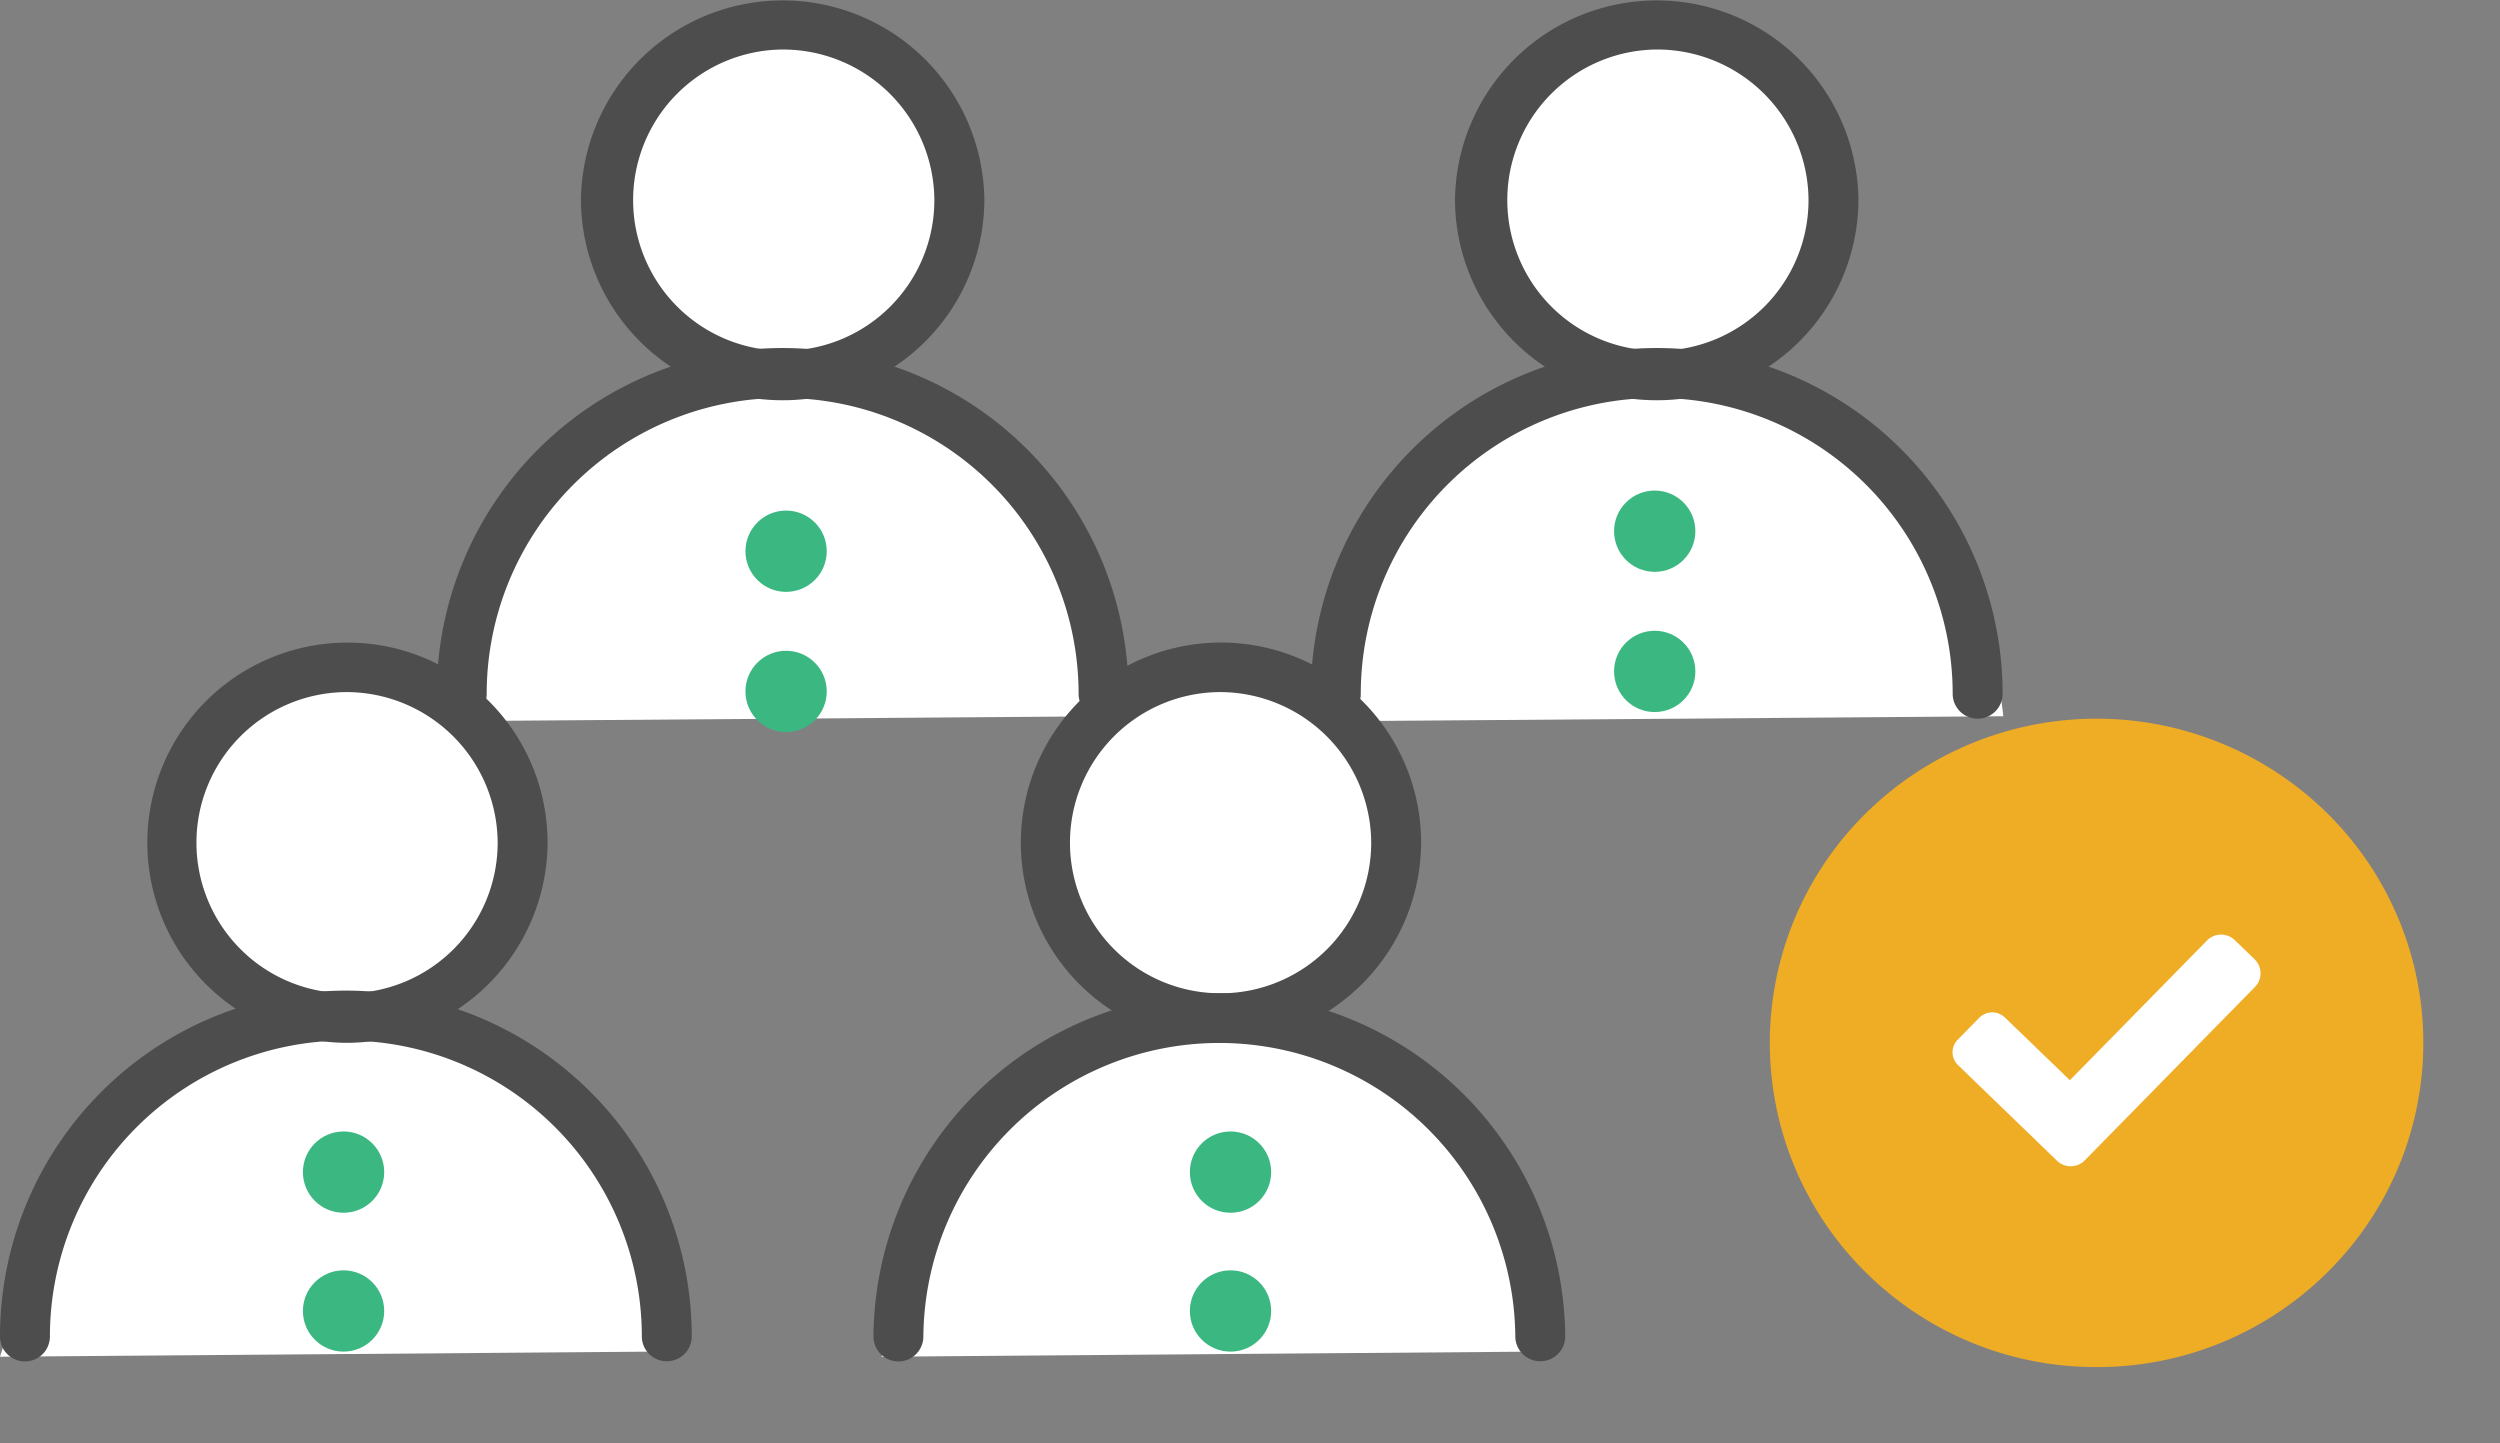
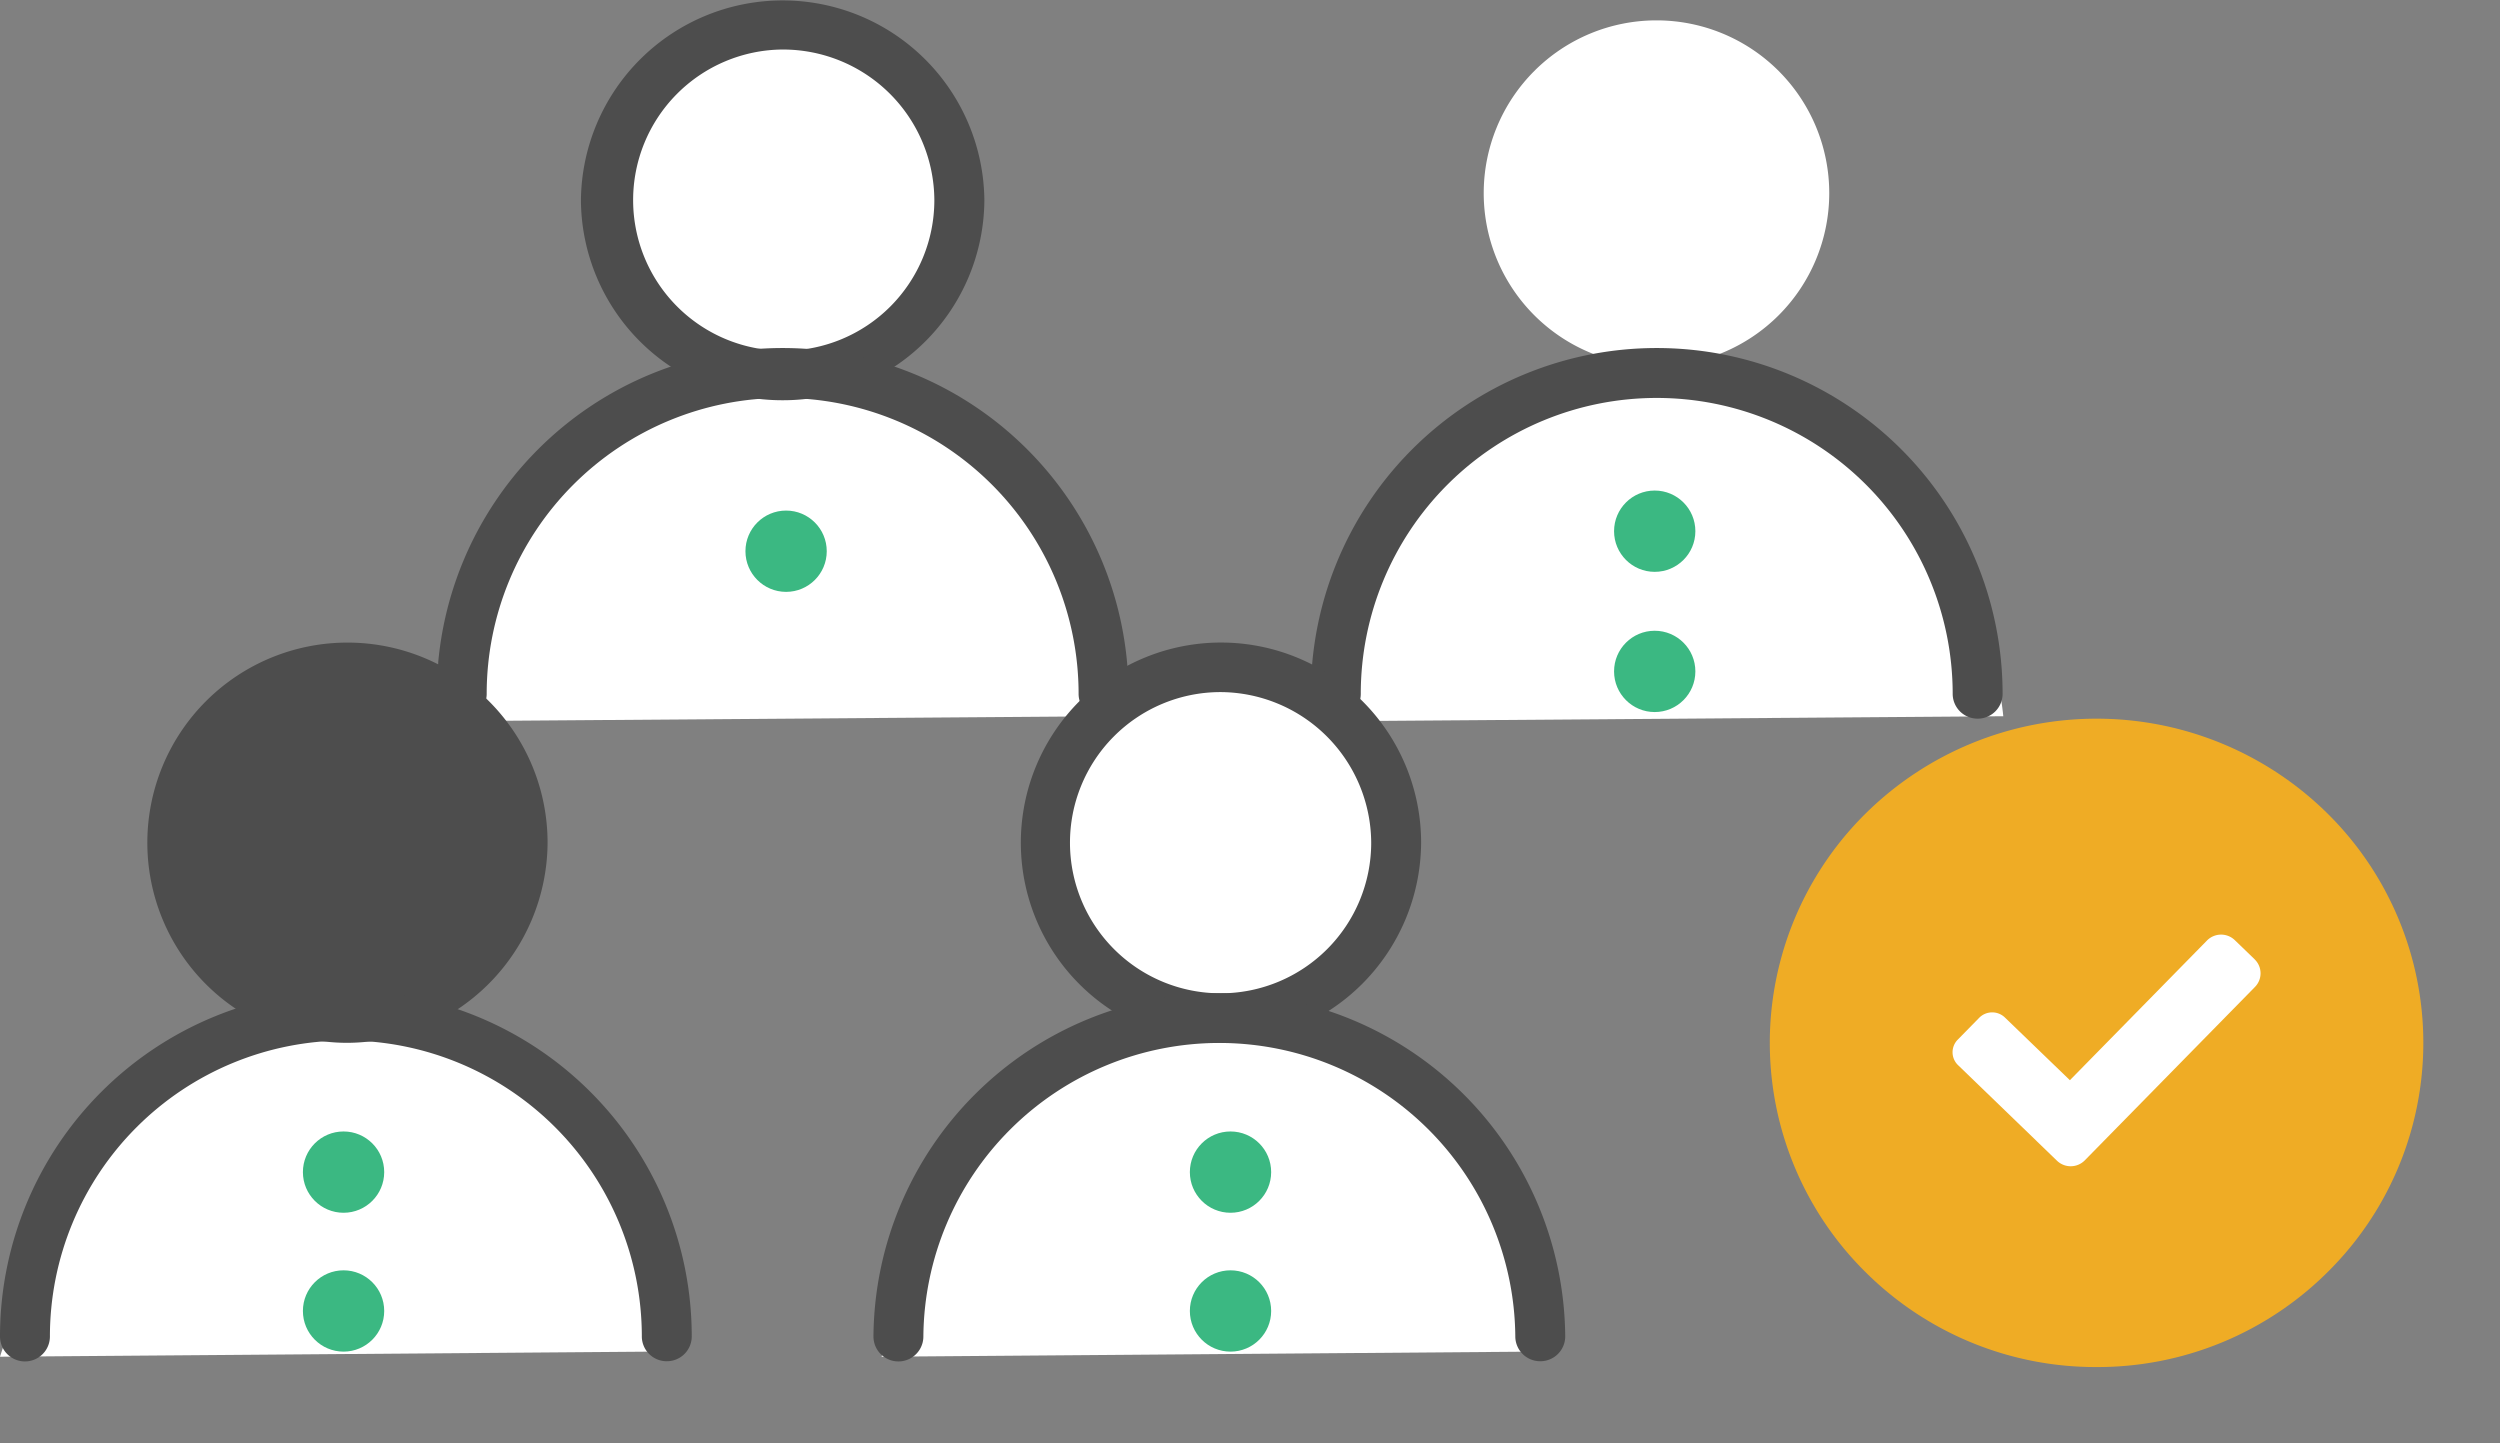
<svg xmlns="http://www.w3.org/2000/svg" width="123" height="71" viewBox="0 0 123 71">
  <rect x="0" y="0" width="123" height="71" fill="#808080" stroke="none" />
  <defs>
    <clipPath id="clip-path">
      <rect id="長方形_165" data-name="長方形 165" width="123" height="71" fill="none" />
    </clipPath>
  </defs>
  <g id="icon" transform="translate(-584.097 -4928.508)">
    <g id="グループ_149" data-name="グループ 149" transform="translate(584.097 4928.508)">
      <g id="グループ_148" data-name="グループ 148" transform="translate(0 0)" clip-path="url(#clip-path)">
        <path id="合体_6" data-name="合体 6" d="M6364.194,15189.039c15.609.771,16.93,17.2,16.93,17.2l-34.122.255S6352.817,15188.012,6364.194,15189.039Zm-7.693-8.537a8.5,8.5,0,1,1,8.5,8.5A8.5,8.5,0,0,1,6356.5,15180.5Z" transform="translate(-6326.5 -15171)" fill="#fff" />
        <path id="合体_7" data-name="合体 7" d="M6364.194,15189.039c15.609.771,16.93,17.2,16.93,17.2l-34.122.255S6352.817,15188.012,6364.194,15189.039Zm-8.632-8.537a8.5,8.5,0,1,1,8.5,8.5A8.5,8.5,0,0,1,6355.562,15180.5Z" transform="translate(-6282.563 -15171)" fill="#fff" />
        <path id="合体_8" data-name="合体 8" d="M6361.227,15188.785a8.5,8.5,0,1,1,3.393.082c13.459,1.635,14.629,16.632,14.629,16.632l-32.25.252S6351.812,15190.01,6361.227,15188.785Z" transform="translate(-6303.625 -15139)" fill="#fff" />
        <path id="合体_9" data-name="合体 9" d="M6362.3,15188.711a8.506,8.506,0,1,1,2.994.251c12.826,2.042,13.956,16.537,13.956,16.537l-32.25.252S6352.177,15188.813,6362.3,15188.711Z" transform="translate(-6347 -15139)" fill="#fff" />
-         <path id="パス_553" data-name="パス 553" d="M97.366,19.692a9.9,9.9,0,0,1-9.924-9.846,9.925,9.925,0,0,1,19.849,0,9.9,9.9,0,0,1-9.925,9.846m0-17.256a7.41,7.41,0,1,0,7.469,7.41,7.447,7.447,0,0,0-7.469-7.41" transform="translate(-15.856 0)" fill="#4d4d4d" />
        <path id="パス_554" data-name="パス 554" d="M111.585,39.347a1.223,1.223,0,0,1-1.228-1.218,14.561,14.561,0,0,0-29.122,0,1.228,1.228,0,0,1-2.456,0,17.017,17.017,0,0,1,34.034,0,1.223,1.223,0,0,1-1.228,1.218" transform="translate(-14.285 -3.989)" fill="#4d4d4d" />
        <path id="パス_555" data-name="パス 555" d="M44.836,19.692a9.9,9.9,0,0,1-9.924-9.846,9.925,9.925,0,0,1,19.849,0,9.9,9.9,0,0,1-9.925,9.846m0-17.256A7.41,7.41,0,1,0,52.3,9.847a7.447,7.447,0,0,0-7.469-7.41" transform="translate(-6.33 0)" fill="#4d4d4d" />
        <path id="パス_556" data-name="パス 556" d="M59.054,39.347a1.223,1.223,0,0,1-1.228-1.218,14.561,14.561,0,0,0-29.122,0,1.228,1.228,0,0,1-2.456,0,17.017,17.017,0,0,1,34.034,0,1.223,1.223,0,0,1-1.228,1.218" transform="translate(-4.759 -3.989)" fill="#4d4d4d" />
        <path id="パス_557" data-name="パス 557" d="M71.084,58.616a9.847,9.847,0,1,1,9.925-9.846,9.9,9.9,0,0,1-9.925,9.846m0-17.256a7.41,7.41,0,1,0,7.469,7.41,7.447,7.447,0,0,0-7.469-7.41" transform="translate(-11.09 -7.309)" fill="#4d4d4d" />
        <path id="パス_558" data-name="パス 558" d="M85.3,78.271a1.223,1.223,0,0,1-1.228-1.218,14.562,14.562,0,0,0-29.123,0,1.228,1.228,0,0,1-2.456,0,17.018,17.018,0,0,1,34.035,0A1.223,1.223,0,0,1,85.3,78.271" transform="translate(-9.519 -11.298)" fill="#4d4d4d" />
-         <path id="パス_559" data-name="パス 559" d="M18.588,58.616a9.846,9.846,0,1,1,9.924-9.846,9.9,9.9,0,0,1-9.924,9.846m0-17.256a7.41,7.41,0,1,0,7.468,7.41,7.447,7.447,0,0,0-7.468-7.41" transform="translate(-1.571 -7.309)" fill="#4d4d4d" />
+         <path id="パス_559" data-name="パス 559" d="M18.588,58.616a9.846,9.846,0,1,1,9.924-9.846,9.9,9.9,0,0,1-9.924,9.846m0-17.256" transform="translate(-1.571 -7.309)" fill="#4d4d4d" />
        <path id="パス_560" data-name="パス 560" d="M32.806,78.271a1.223,1.223,0,0,1-1.228-1.218,14.561,14.561,0,0,0-29.122,0,1.228,1.228,0,0,1-2.456,0,17.017,17.017,0,0,1,34.034,0,1.223,1.223,0,0,1-1.228,1.218" transform="translate(0 -11.298)" fill="#4d4d4d" />
        <path id="パス_561" data-name="パス 561" d="M117.83,70.825a16.038,16.038,0,0,1-11.368-4.672,15.862,15.862,0,0,1,0-22.557,16.168,16.168,0,0,1,22.736,0,15.862,15.862,0,0,1,0,22.557,16.038,16.038,0,0,1-11.368,4.672" transform="translate(-14.679 -3.566)" fill="#efac25" />
        <path id="パス_562" data-name="パス 562" d="M130.179,56.291l-.979-.945a.973.973,0,0,0-1.368.018l-6.745,6.873-3.2-3.087a.9.9,0,0,0-1.262.016h0l-1.058,1.078a.88.88,0,0,0,.017,1.252h0l3.857,3.725.032.033.979.945a.973.973,0,0,0,1.367-.018l8.374-8.533a.955.955,0,0,0-.017-1.357" transform="translate(-19.248 -9.091)" fill="#fff" />
      </g>
    </g>
    <circle id="楕円形_17" data-name="楕円形 17" cx="2" cy="2" r="2" transform="translate(620.773 4953.628)" fill="#3bb882" />
    <circle id="楕円形_19" data-name="楕円形 19" cx="2" cy="2" r="2" transform="translate(599 4984.176)" fill="#3bb882" />
    <circle id="楕円形_21" data-name="楕円形 21" cx="2" cy="2" r="2" transform="translate(642.638 4984.176)" fill="#3bb882" />
    <circle id="楕円形_23" data-name="楕円形 23" cx="2" cy="2" r="2" transform="translate(663.509 4952.643)" fill="#3bb882" />
-     <circle id="楕円形_18" data-name="楕円形 18" cx="2" cy="2" r="2" transform="translate(620.773 4960.526)" fill="#3bb882" />
    <circle id="楕円形_20" data-name="楕円形 20" cx="2" cy="2" r="2" transform="translate(599 4991.008)" fill="#3bb882" />
    <circle id="楕円形_22" data-name="楕円形 22" cx="2" cy="2" r="2" transform="translate(642.638 4991.008)" fill="#3bb882" />
    <circle id="楕円形_24" data-name="楕円形 24" cx="2" cy="2" r="2" transform="translate(663.509 4959.541)" fill="#3bb882" />
  </g>
</svg>